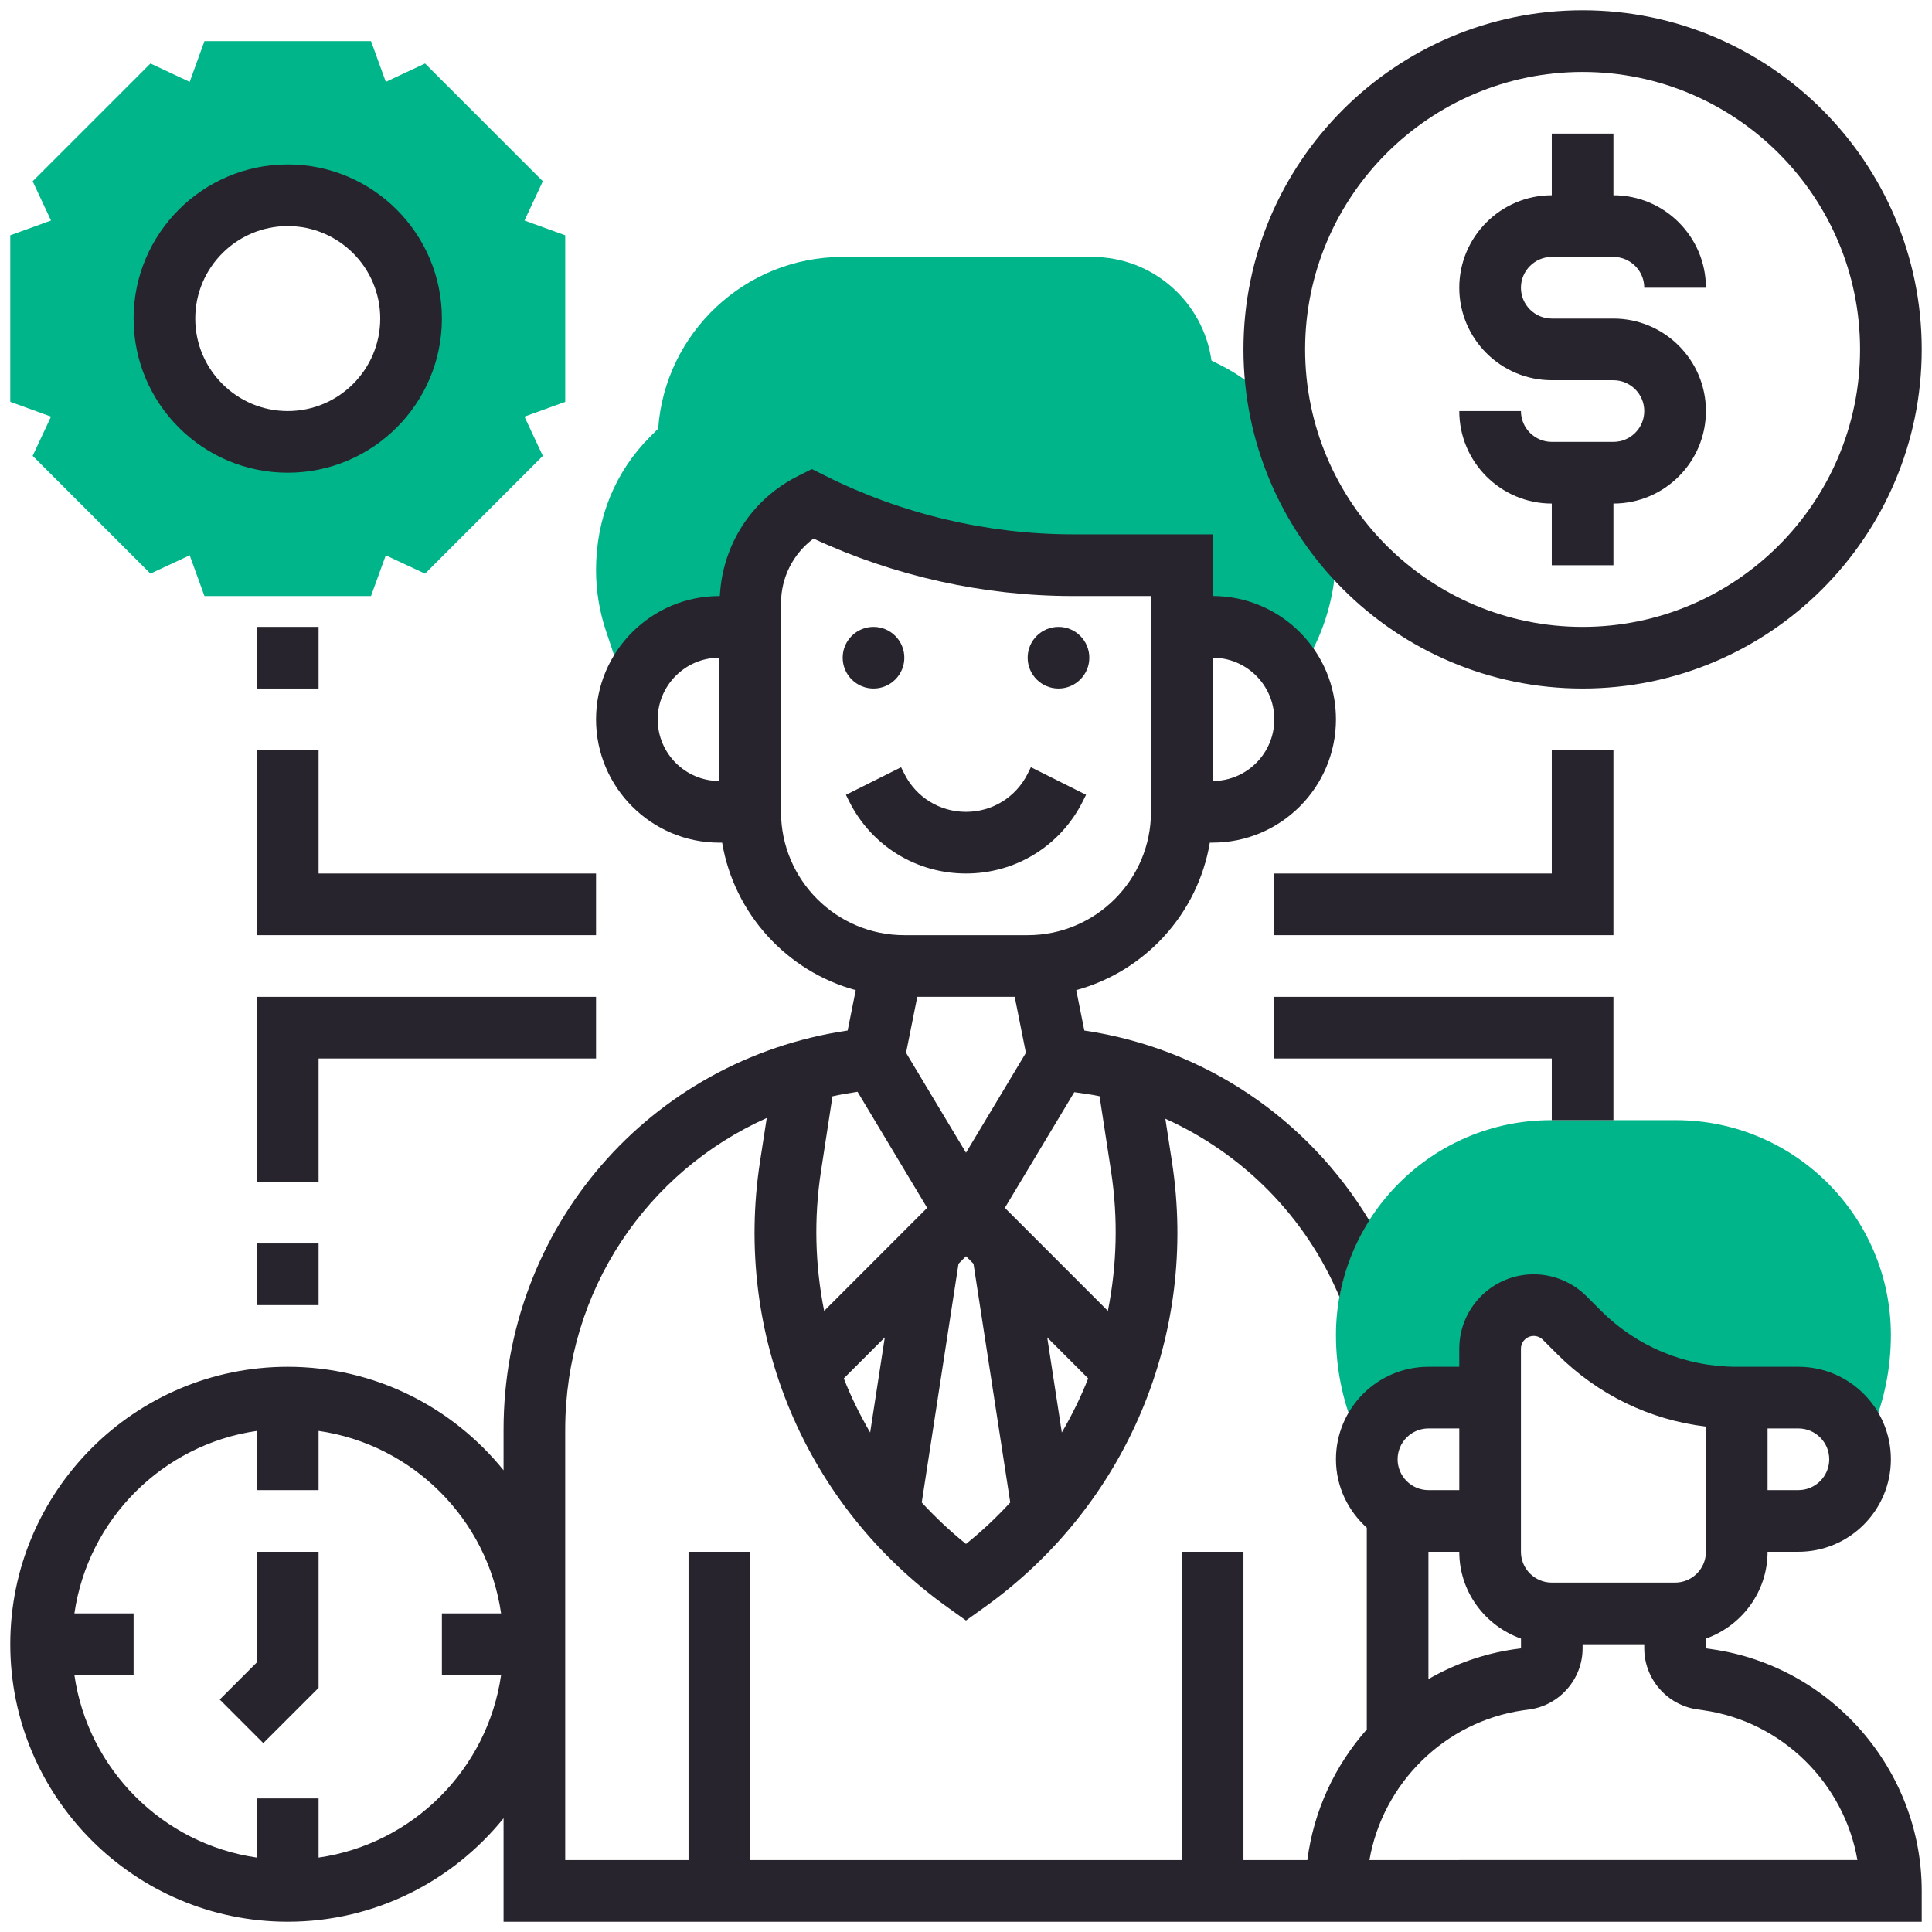
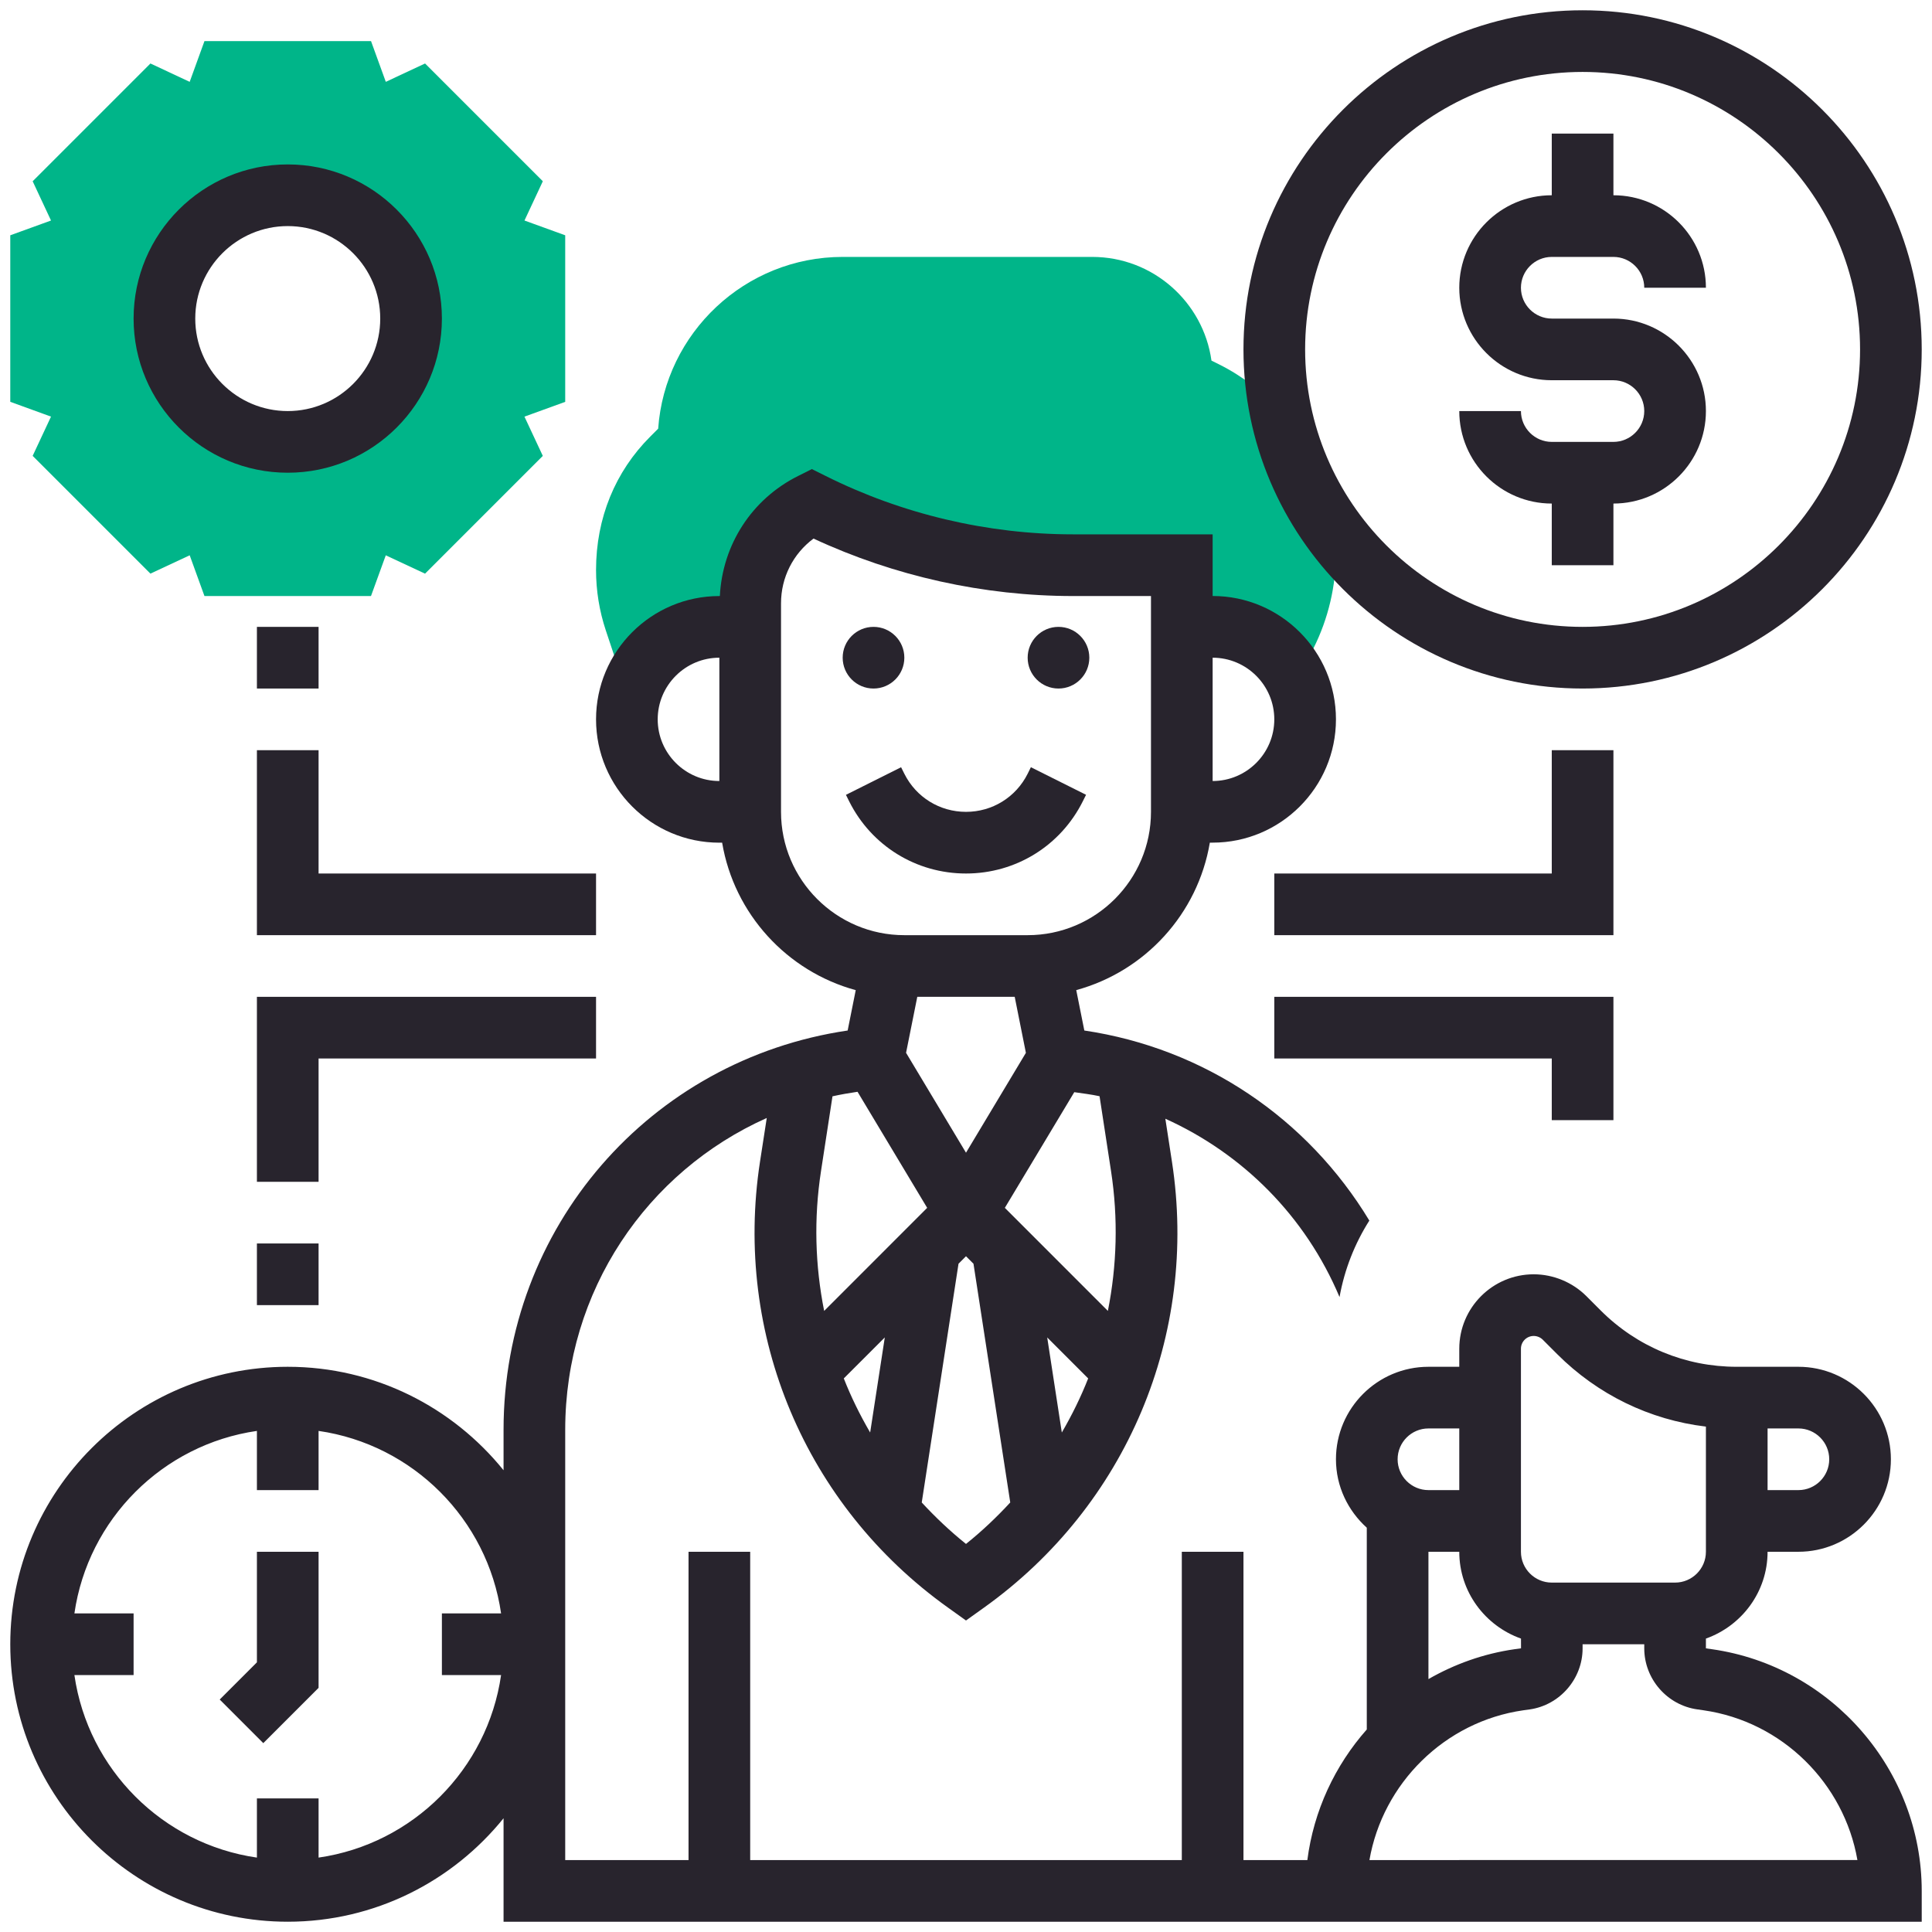
<svg xmlns="http://www.w3.org/2000/svg" width="94" height="94" viewBox="0 0 94 94" fill="none">
  <path d="M27.5 11.448L25.518 10.729L26.411 8.819L20.681 3.089L18.771 3.982L18.052 2H9.948L9.229 3.982L7.319 3.089L1.589 8.819L2.482 10.729L0.5 11.448V19.55L2.482 20.27L1.589 22.18L7.319 27.91L9.229 27.017L9.948 29H18.05L18.77 27.018L20.68 27.911L26.41 22.181L25.517 20.271L27.5 19.552V11.448ZM14 21.5C10.687 21.5 8 18.814 8 15.5C8 12.187 10.687 9.5 14 9.5C17.314 9.5 20 12.187 20 15.5C20 18.814 17.314 21.5 14 21.5Z" fill="#00B589" />
-   <path d="M81.539 54.5H75.46C69.692 54.5 65 59.192 65 64.961C65 66.545 65.308 68.087 65.913 69.546L66.297 70.471H66.554C66.805 69.067 68.025 68 69.5 68H72.5V65.621C72.5 64.45 73.45 63.5 74.621 63.5C75.183 63.5 75.724 63.724 76.121 64.121L76.817 64.817C78.856 66.856 81.618 68 84.5 68H87.5C88.976 68 90.197 69.068 90.448 70.472H90.701L91.085 69.548C91.692 68.09 92 66.545 92 64.961C92 59.192 87.308 54.5 81.539 54.5Z" fill="#00B589" />
  <path d="M62.303 20.006C61.466 19.093 60.473 18.308 59.316 17.73L58.943 17.544C58.545 14.697 56.096 12.5 53.141 12.5H41C36.254 12.5 32.354 16.193 32.023 20.857L31.636 21.244C29.936 22.943 29 25.202 29 27.734C29 28.735 29.16 29.724 29.477 30.677L30.464 33.636L30.734 33.633C31.316 31.82 32.995 30.5 35 30.5H36.5V29.354C36.5 27.299 37.661 25.419 39.5 24.5C43.445 26.473 47.797 27.5 52.208 27.5H57.5V30.5H59C60.828 30.5 62.393 31.593 63.098 33.16L63.914 31.526C64.625 30.105 65 28.515 65 26.927C65 26.572 64.963 26.224 64.927 25.875C63.662 24.158 62.742 22.172 62.303 20.006Z" fill="#00B589" />
  <path d="M78.5 21.5H75.5C74.674 21.5 74 20.826 74 20H71C71 22.481 73.019 24.5 75.5 24.5V27.5H78.5V24.5C80.981 24.5 83 22.481 83 20C83 17.519 80.981 15.5 78.5 15.5H75.5C74.674 15.5 74 14.826 74 14C74 13.174 74.674 12.5 75.5 12.5H78.5C79.326 12.5 80 13.174 80 14H83C83 11.519 80.981 9.5 78.5 9.5V6.5H75.5V9.5C73.019 9.5 71 11.519 71 14C71 16.481 73.019 18.5 75.5 18.5H78.5C79.326 18.5 80 19.174 80 20C80 20.826 79.326 21.5 78.5 21.5Z" fill="#28242D" />
  <path d="M14 23C18.136 23 21.5 19.636 21.5 15.5C21.5 11.364 18.136 8 14 8C9.864 8 6.5 11.364 6.5 15.5C6.5 19.636 9.864 23 14 23ZM14 11C16.481 11 18.5 13.019 18.5 15.5C18.5 17.981 16.481 20 14 20C11.519 20 9.5 17.981 9.5 15.5C9.5 13.019 11.519 11 14 11Z" fill="#28242D" />
  <path d="M12.5 80.879L10.69 82.689L12.81 84.811L15.5 82.121V75.5H12.5V80.879Z" fill="#28242D" />
  <path d="M83.299 80.242L83 80.2V79.724C84.742 79.103 86 77.453 86 75.5H87.5C89.981 75.5 92 73.481 92 71C92 68.519 89.981 66.5 87.5 66.5H86H84.5C81.998 66.5 79.647 65.526 77.879 63.758L77.181 63.059C76.507 62.387 75.573 62 74.621 62C72.624 62 71 63.624 71 65.621V66.5H69.5C67.019 66.5 65 68.519 65 71C65 72.325 65.587 73.505 66.5 74.33V84.146C64.949 85.898 63.917 88.1 63.608 90.5H60.5V75.5H57.5V90.5H36.5V75.5H33.5V90.5H27.5V69.567C27.5 62.809 31.469 57.002 37.306 54.395L36.978 56.517C35.681 64.946 39.187 73.262 46.127 78.219L47 78.844L47.871 78.221C54.812 73.263 58.318 64.948 57.02 56.519L56.699 54.431C60.459 56.129 63.512 59.165 65.174 63.107C65.417 61.758 65.916 60.503 66.624 59.386C63.617 54.413 58.595 51.004 52.757 50.139L52.364 48.173C55.709 47.26 58.279 44.467 58.864 40.998H59C62.309 40.998 65 38.307 65 34.998C65 31.689 62.309 28.998 59 28.998V25.998H52.208C48.05 25.998 43.888 25.016 40.17 23.156L39.5 22.823L38.83 23.159C36.574 24.285 35.15 26.504 35.024 29H35C31.691 29 29 31.691 29 35C29 38.309 31.691 41 35 41H35.135C35.72 44.468 38.289 47.261 41.635 48.175L41.242 50.139C31.62 51.557 24.5 59.72 24.5 69.567V71.534C22.023 68.468 18.239 66.5 14 66.5C6.557 66.5 0.5 72.555 0.5 80C0.5 87.445 6.557 93.5 14 93.5C18.239 93.5 22.023 91.532 24.5 88.466V93.5H63.5H71H93.5V92C93.5 86.129 89.117 81.074 83.299 80.242ZM62 35C62 36.654 60.654 38 59 38V32C60.654 32 62 33.346 62 35ZM32 35C32 33.346 33.346 32 35 32V38C33.346 38 32 36.654 32 35ZM49.37 48.5L49.914 51.225L47 56.084L44.084 51.224L44.63 48.5H49.37ZM45.111 58.767L40.099 63.781C39.659 61.58 39.59 59.283 39.946 56.975L40.504 53.34C40.904 53.252 41.31 53.18 41.723 53.12L45.111 58.767ZM43.049 65.072L42.337 69.698C41.844 68.852 41.411 67.975 41.054 67.066L43.049 65.072ZM47 75.119C46.223 74.496 45.509 73.819 44.847 73.102L46.636 61.486L47 61.121L47.364 61.486L49.153 73.102C48.491 73.819 47.777 74.498 47 75.119ZM50.951 65.072L52.944 67.066C52.587 67.975 52.154 68.852 51.662 69.698L50.951 65.072ZM54.056 56.975C54.411 59.283 54.341 61.58 53.903 63.781L48.89 58.767L52.268 53.139C52.681 53.2 53.096 53.248 53.498 53.336L54.056 56.975ZM38 39.5V29.354C38 28.091 38.593 26.938 39.581 26.204C43.517 28.035 47.865 29 52.208 29H56V39.5C56 42.809 53.309 45.5 50 45.5H44C40.691 45.5 38 42.809 38 39.5ZM15.5 90.38V87.5H12.5V90.38C7.912 89.719 4.282 86.088 3.62 81.5H6.5V78.5H3.62C4.282 73.912 7.912 70.281 12.5 69.62V72.5H15.5V69.62C20.088 70.281 23.718 73.912 24.38 78.5H21.5V81.5H24.38C23.718 86.088 20.088 89.719 15.5 90.38ZM87.5 69.5C88.326 69.5 89 70.172 89 71C89 71.828 88.326 72.5 87.5 72.5H86V69.5H87.5ZM74 65.621C74 65.279 74.279 65 74.621 65C74.784 65 74.945 65.066 75.061 65.181L75.758 65.879C77.735 67.856 80.264 69.083 83 69.41V75.5C83 76.328 82.326 77 81.5 77H75.5C74.674 77 74 76.328 74 75.5V65.621ZM69.5 69.5H71V72.5H69.5C68.674 72.5 68 71.828 68 71C68 70.172 68.674 69.5 69.5 69.5ZM71 75.5C71 77.454 72.26 79.105 74.003 79.724L74.004 80.198L73.697 80.24C72.182 80.457 70.769 80.966 69.5 81.695V75.5H71ZM71 90.5H66.629C67.275 86.777 70.281 83.762 74.117 83.213L74.424 83.171C75.893 82.961 77 81.684 77 80.201V80H80V80.2C80 81.683 81.107 82.961 82.58 83.169L82.879 83.212C86.72 83.76 89.725 86.775 90.371 90.499H71V90.5Z" fill="#28242D" />
  <path d="M78.5 54.5V48.5H62V51.5H75.5V54.5H78.5Z" fill="#28242D" />
  <path d="M77 33.5C86.097 33.5 93.5 26.098 93.5 17C93.5 7.902 86.097 0.5 77 0.5C67.903 0.5 60.5 7.902 60.5 17C60.5 26.098 67.903 33.5 77 33.5ZM77 3.5C84.443 3.5 90.5 9.557 90.5 17C90.5 24.443 84.443 30.5 77 30.5C69.557 30.5 63.5 24.443 63.5 17C63.5 9.557 69.557 3.5 77 3.5Z" fill="#28242D" />
  <path d="M42.5 33.5C43.328 33.5 44 32.828 44 32C44 31.172 43.328 30.5 42.5 30.5C41.672 30.5 41 31.172 41 32C41 32.828 41.672 33.5 42.5 33.5Z" fill="#28242D" />
  <path d="M51.5 33.5C52.328 33.5 53 32.828 53 32C53 31.172 52.328 30.5 51.5 30.5C50.672 30.5 50 31.172 50 32C50 32.828 50.672 33.5 51.5 33.5Z" fill="#28242D" />
  <path d="M52.683 38.987L52.841 38.67L50.157 37.328L50 37.646C49.428 38.789 48.279 39.5 47 39.5C45.72 39.5 44.571 38.789 44 37.646L43.842 37.33L41.159 38.672L41.316 38.989C42.399 41.154 44.577 42.5 47 42.5C49.422 42.5 51.6 41.154 52.683 38.987Z" fill="#28242D" />
  <path d="M12.5 30.5H15.5V33.5H12.5V30.5Z" fill="#28242D" />
  <path d="M29 42.5H15.5V36.5H12.5V45.5H29V42.5Z" fill="#28242D" />
  <path d="M12.5 60.5H15.5V63.5H12.5V60.5Z" fill="#28242D" />
  <path d="M15.5 51.5H29V48.5H12.5V57.5H15.5V51.5Z" fill="#28242D" />
  <path d="M78.5 36.5H75.5V42.5H62V45.5H78.5V36.5Z" fill="#28242D" />
</svg>